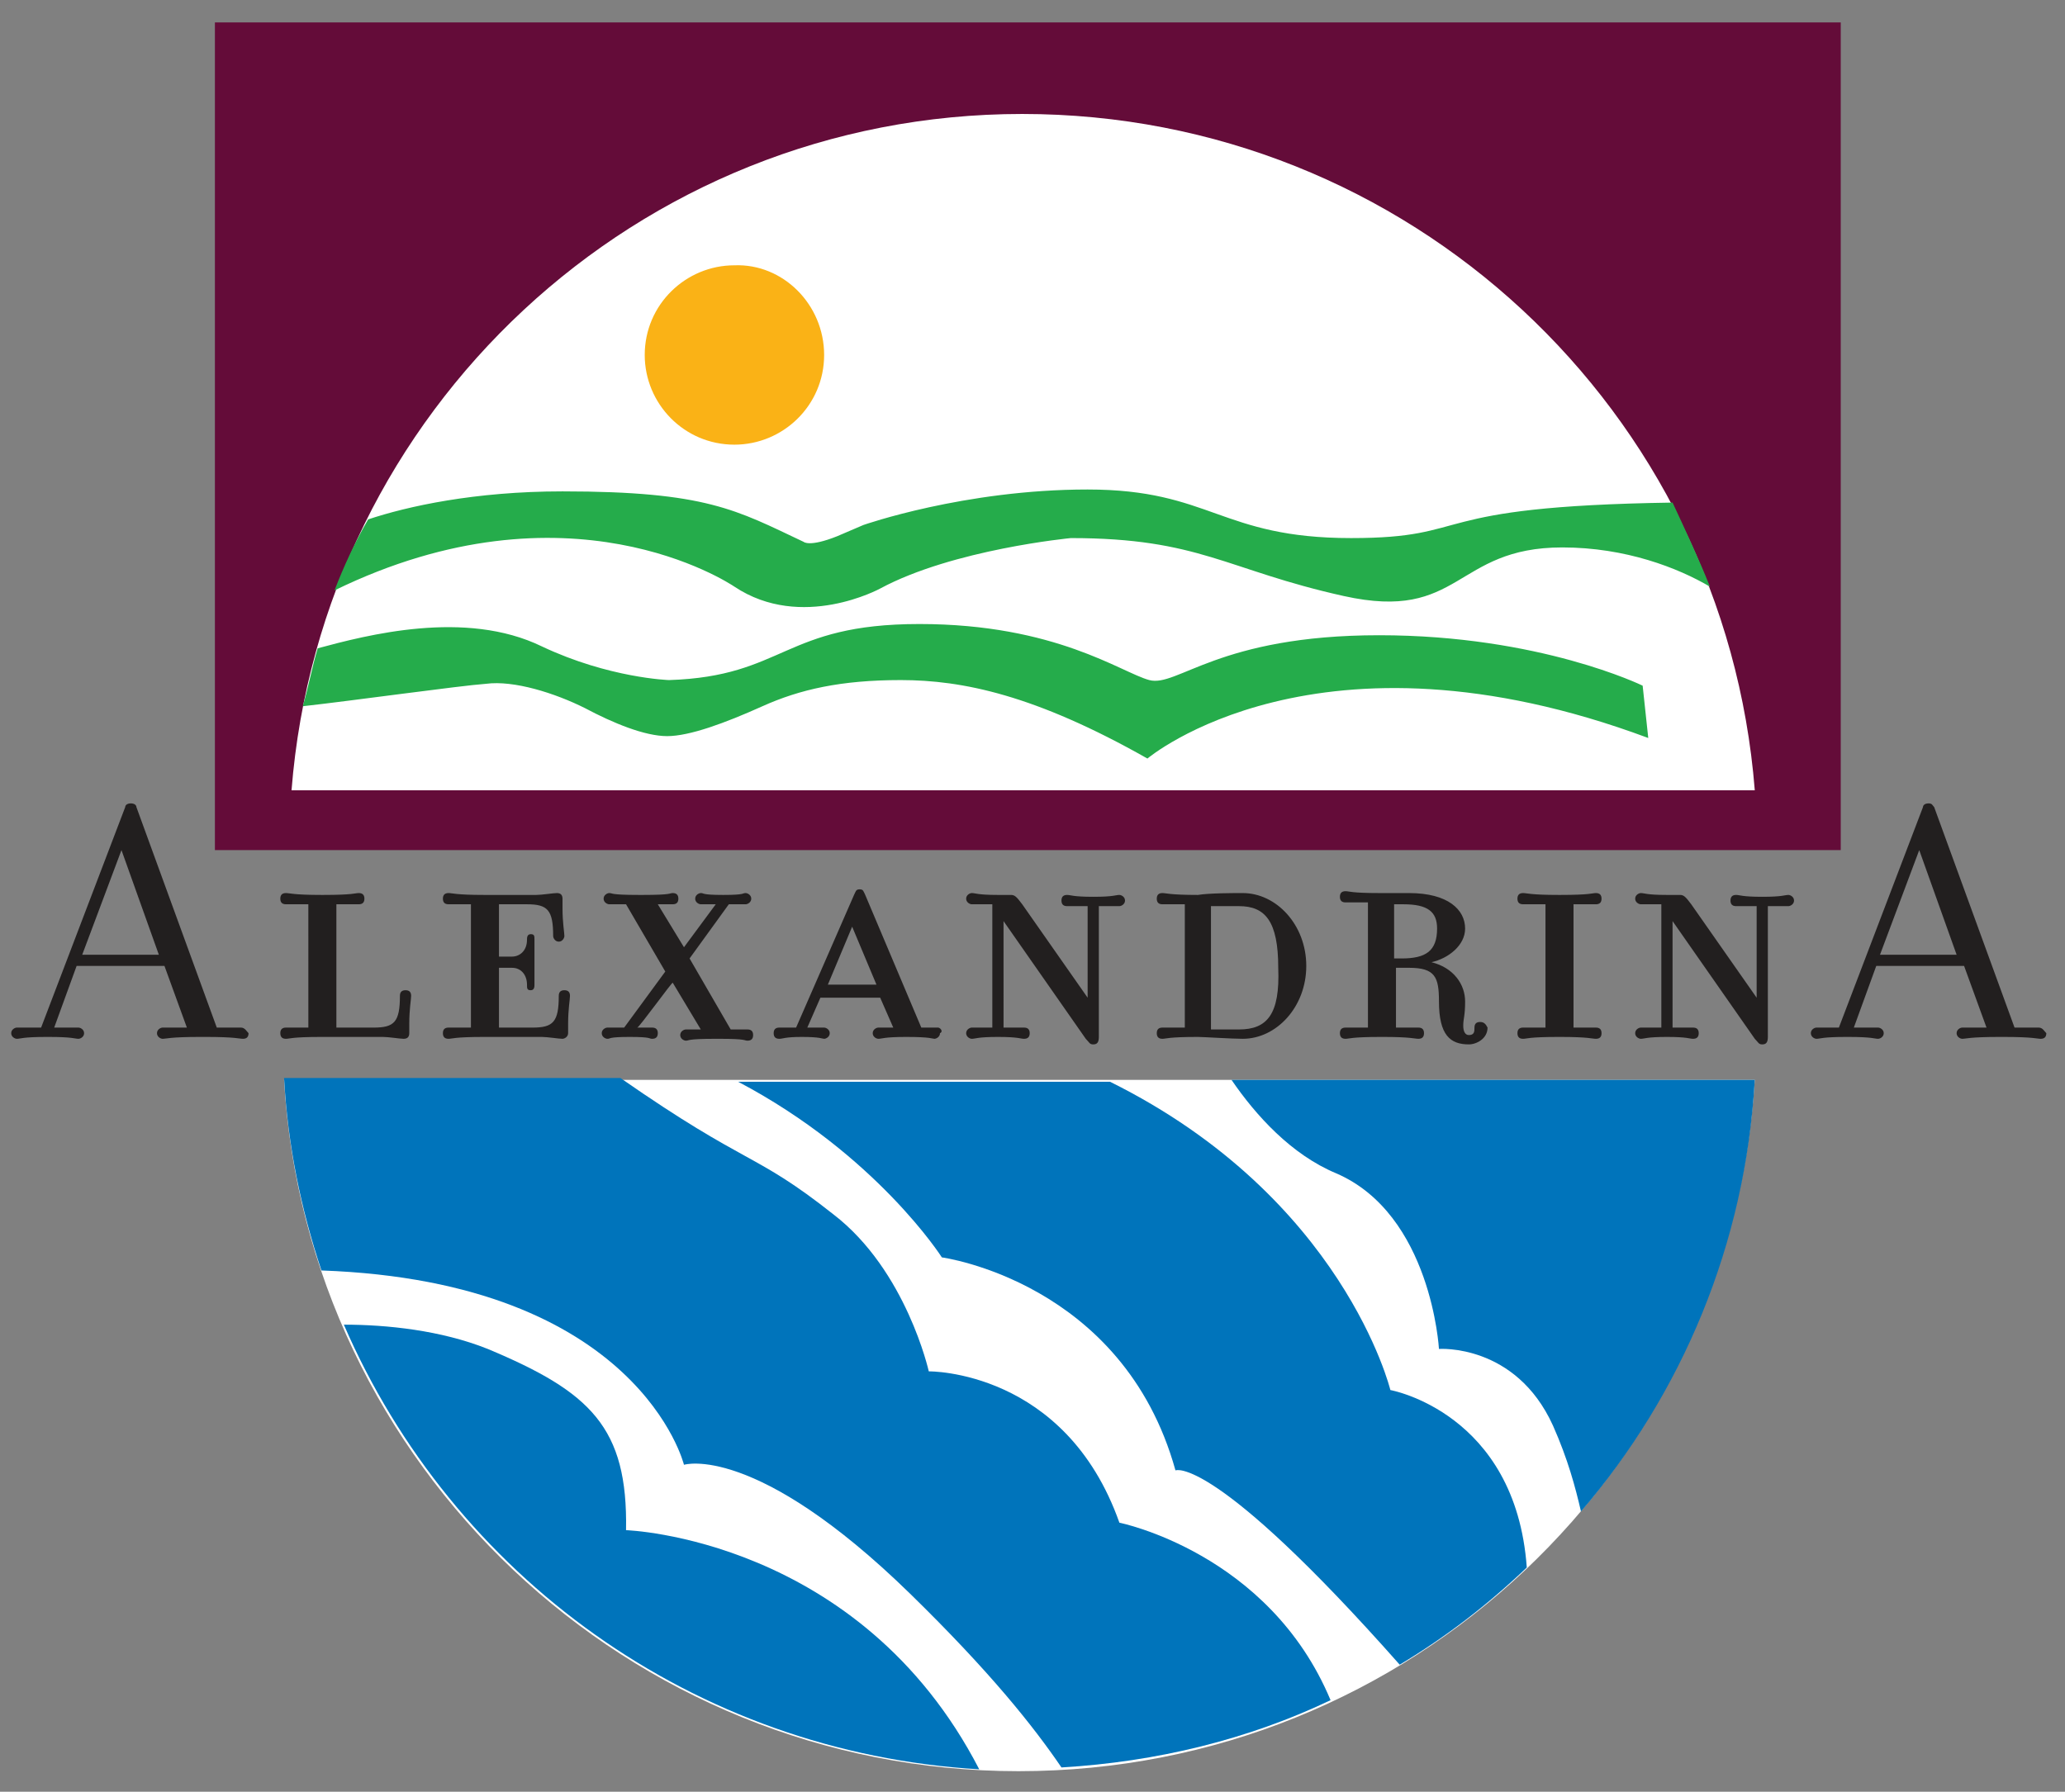
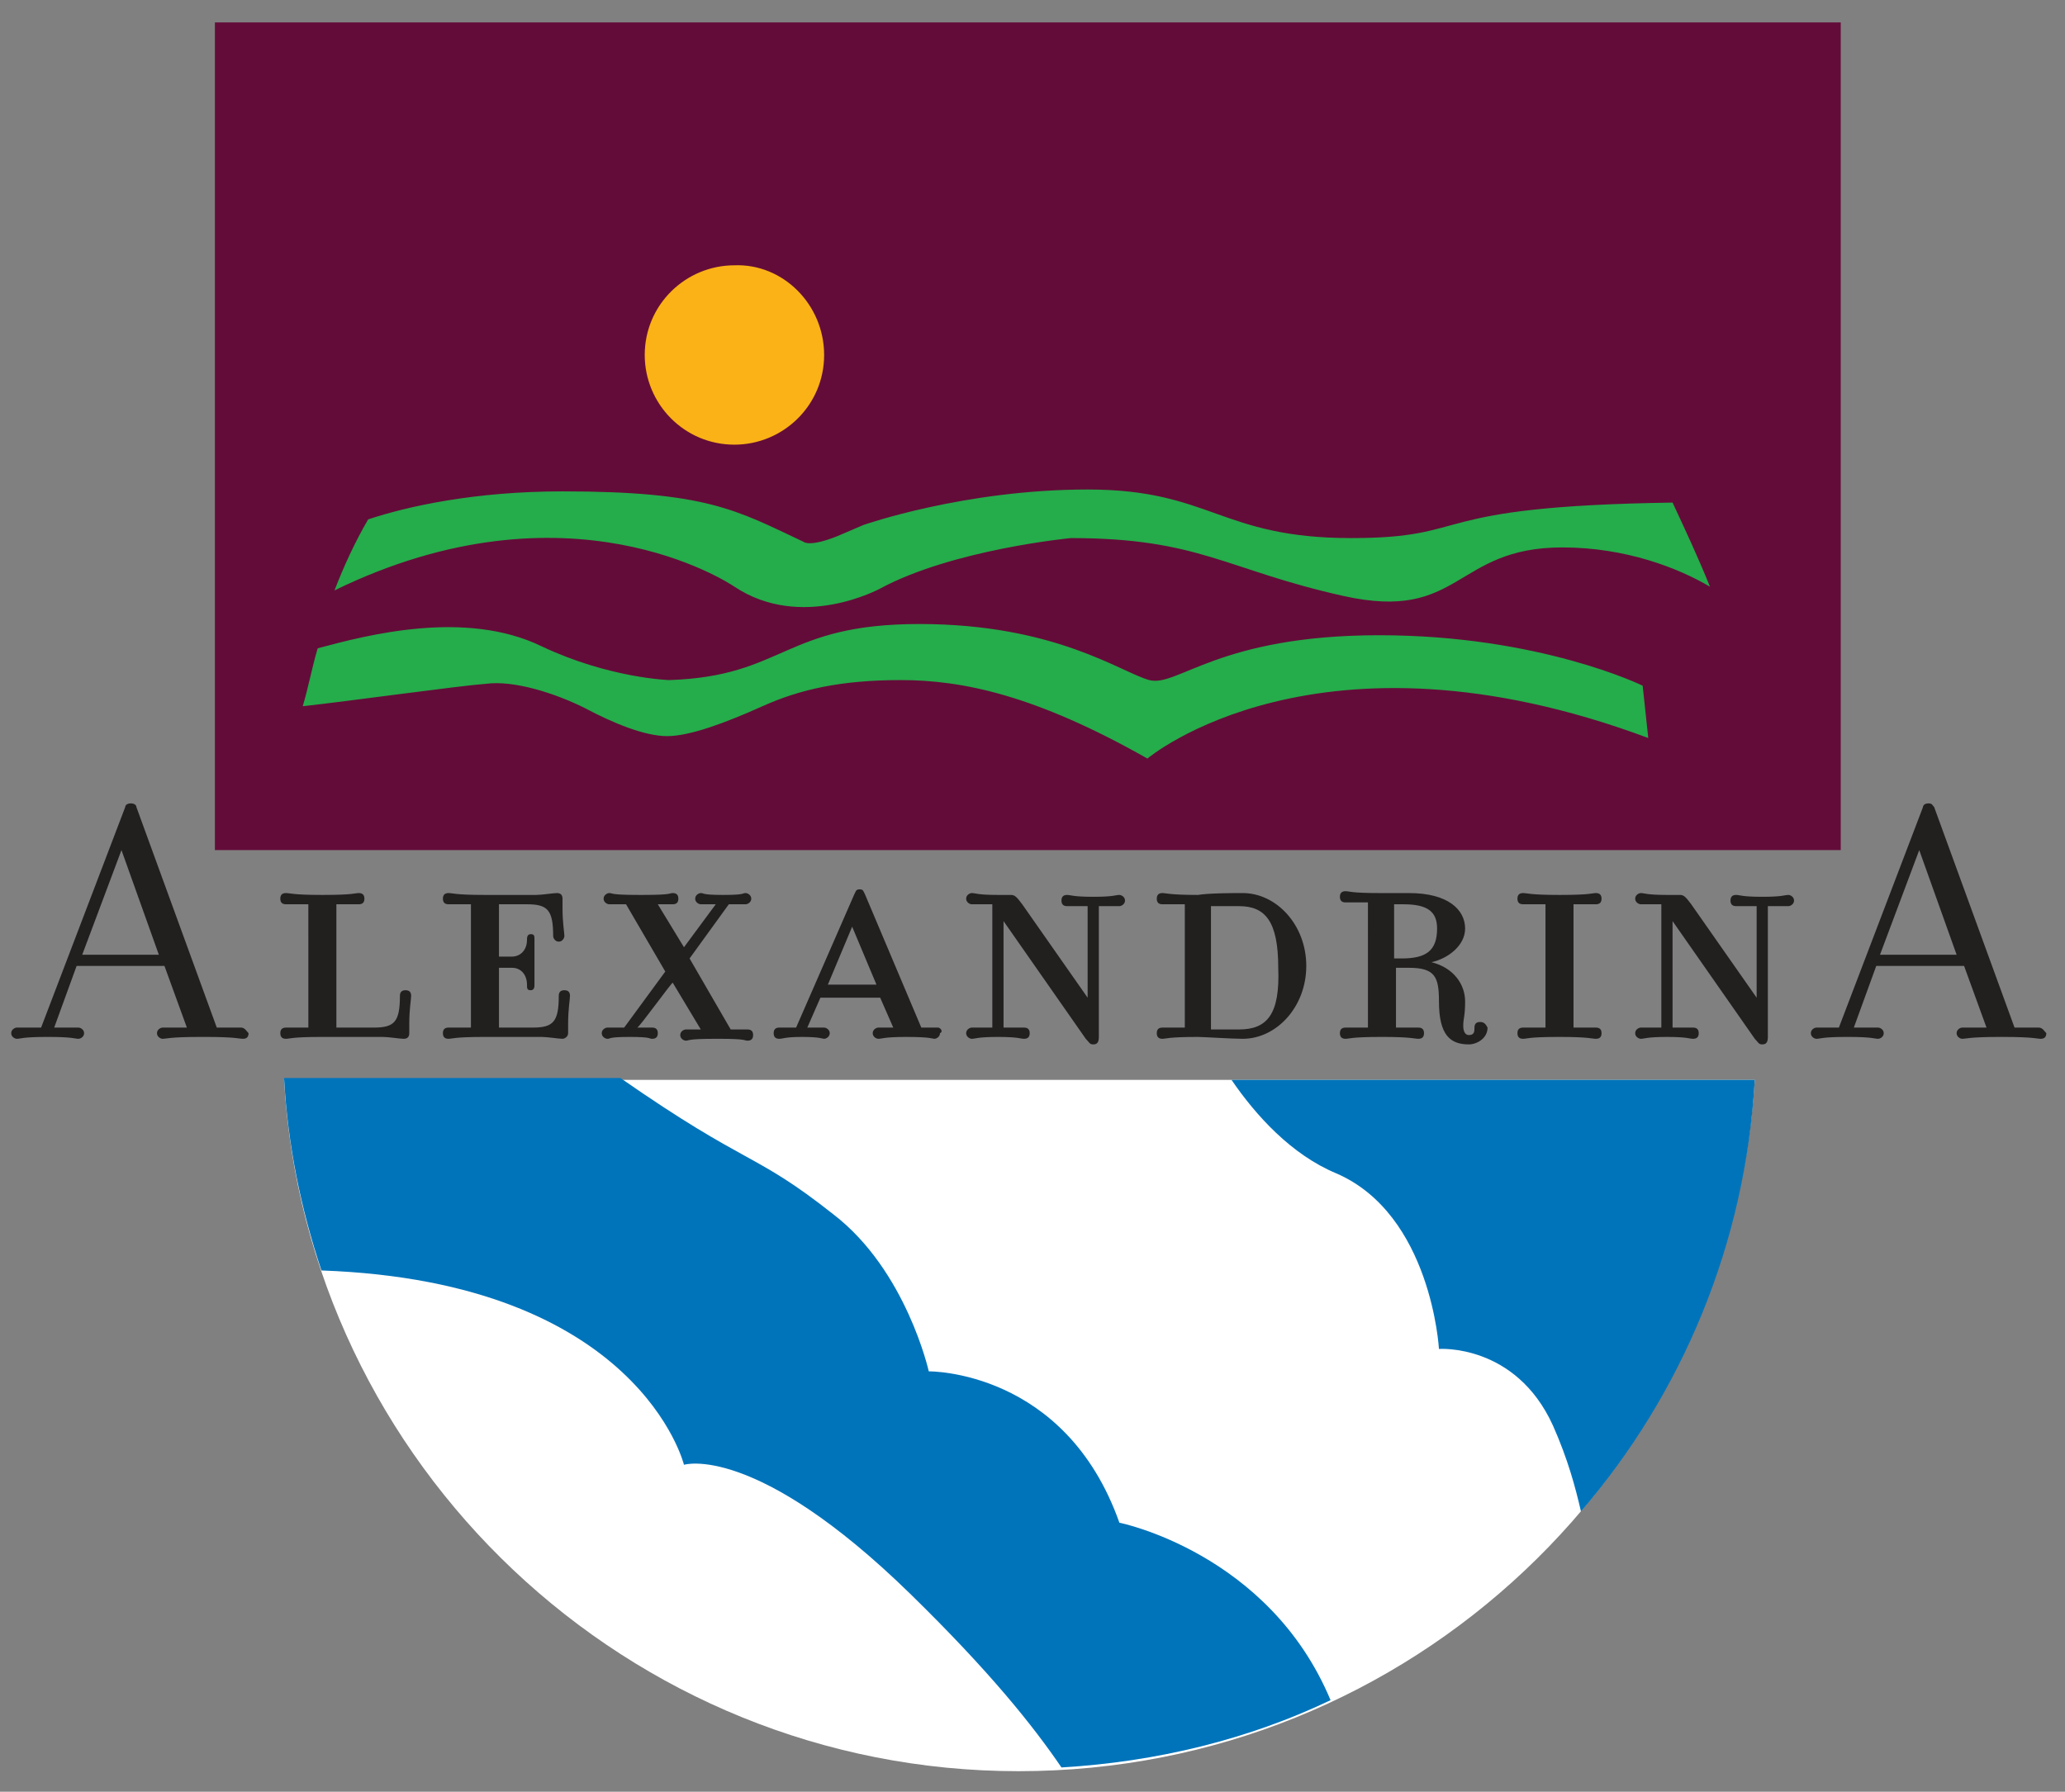
<svg xmlns="http://www.w3.org/2000/svg" id="Layer_1" x="0px" y="0px" viewBox="0 0 110.5 95.9" style="enable-background:new 0 0 110.5 95.9;" xml:space="preserve">
  <rect x="0" y="0" width="110.5" height="95.9" fill="#808080" stroke="none" />
  <style type="text/css">
	.st0{fill:#FFFFFF;}
	.st1{fill:#640C39;}
	.st2{fill:#FAB216;}
	.st3{fill:#25AC4B;}
	.st4{fill:#0074BB;}
	.st5{fill:#221F1F;}
</style>
  <g>
    <g>
      <path class="st0" d="M54.5,94.8c21,0,38.1-16.3,39.4-37H15.2C16.4,78.4,33.6,94.8,54.5,94.8" />
    </g>
    <rect x="11.5" y="1.2" class="st1" width="87" height="44.3" />
    <g>
-       <path class="st0" d="M54.7,6.1C34.1,6.1,17.2,22,15.6,42.3h78.3C92.3,22,75.4,6.1,54.7,6.1" />
      <path class="st2" d="M44.1,19c0,2.7-2.2,4.8-4.8,4.8c-2.7,0-4.8-2.2-4.8-4.8c0-2.7,2.2-4.8,4.8-4.8C41.9,14.1,44.1,16.3,44.1,19" />
      <path class="st3" d="M17.9,31.6c12.5-6.1,21.1-0.4,21.4-0.2c3.6,2.4,7.8,0.1,7.8,0.1c3.9-2.1,10.2-2.7,10.2-2.7    c6.9,0,8.3,1.7,14.6,3.1c6.3,1.4,5.9-2.6,11.7-2.6c3.4,0,6.2,1.1,7.9,2.1c-0.6-1.5-1.3-3-2-4.5C76,27.1,79,28.8,72.3,28.8    c-7,0-7.5-2.6-14.1-2.6c-6.6,0-12,1.9-12,1.9l-1.4,0.6C43.3,29.3,43,29,43,29c-3.6-1.7-5.2-2.7-12.9-2.7c-4.7,0-8.3,0.8-10.4,1.5    C19,29,18.4,30.3,17.9,31.6" />
      <path class="st3" d="M26,36.6c1.5-0.2,3.7,0.5,5.3,1.3c1.5,0.8,3.2,1.5,4.4,1.5c1.2,0,3.1-0.7,5.1-1.6c2-0.9,4.2-1.4,7.4-1.4    c3.3,0,7.2,0.8,13.2,4.2c0,0,9.1-7.7,26.8-1.1l-0.3-2.8c0,0-5.5-2.7-14.1-2.7c-8.6,0-10.8,2.8-12.3,2.4c-1.5-0.4-5-3-12.3-3    c-7.3,0-7.2,2.8-13.4,3c0,0-3.2-0.1-6.8-1.8c-4.1-2-9.4-0.6-12,0.1c-0.3,1-0.5,2.1-0.8,3.1C18.9,37.5,24.6,36.7,26,36.6" />
      <path class="st4" d="M65.9,57.8c1.3,1.9,3.2,4,5.6,5c5.1,2.2,5.5,9.4,5.5,9.4s4.1-0.3,6.1,4.1c0.8,1.8,1.2,3.3,1.5,4.6    c5.4-6.3,8.8-14.3,9.3-23.1H65.9z" />
-       <path class="st4" d="M74.4,74.4c0,0-2.5-10.3-15-16.5H39.5c7.4,3.9,10.9,9.4,10.9,9.4s9.7,1.3,12.5,11.4c0,0,2-0.9,12,10.4    c2.5-1.5,4.7-3.2,6.8-5.2C81.1,75.6,74.4,74.4,74.4,74.4" />
-       <path class="st4" d="M33.5,81.9c0.1-5.5-1.9-7.4-7.4-9.7c-2.5-1-5.4-1.3-7.7-1.3c5.8,13.4,18.7,22.9,34,23.8    C46,82.3,33.5,81.9,33.5,81.9" />
      <path class="st4" d="M36.6,78.4c0,0,3.8-1.2,12.1,6.9c4.3,4.2,6.6,7.1,8.1,9.3c5.1-0.3,10-1.5,14.4-3.6    c-3.3-7.9-11.3-9.5-11.3-9.5c-2.9-8.2-10.2-8.1-10.2-8.1s-1.2-5.4-5.1-8.4c-4.3-3.4-4.5-2.5-11.4-7.3h-18c0.2,3.6,0.9,7,2,10.3    C34.2,68.6,36.6,78.4,36.6,78.4" />
      <path class="st5" d="M4.4,51.1l2.1-5.6l2,5.6H4.4z M12.9,55c-0.2,0-0.4,0-1.3,0L7.3,43.2C7.3,43.1,7.2,43,7,43    c-0.2,0-0.3,0.1-0.3,0.2L2.2,55H2c-0.9,0-0.9,0-1.1,0c-0.1,0-0.3,0.1-0.3,0.3c0,0.2,0.2,0.3,0.3,0.3c0.2,0,0.3-0.1,1.6-0.1h0.1    c1.3,0,1.4,0.1,1.6,0.1c0.1,0,0.3-0.1,0.3-0.3c0-0.2-0.2-0.3-0.3-0.3C4,55,4,55,3.1,55H2.9l1.2-3.3h4.7L10,55c-0.9,0-1.1,0-1.3,0    c-0.1,0-0.3,0.1-0.3,0.3c0,0.2,0.2,0.3,0.3,0.3c0.2,0,0.4-0.1,2-0.1H11c1.6,0,1.8,0.1,2,0.1c0.2,0,0.3-0.1,0.3-0.3    C13.2,55.2,13.1,55,12.9,55 M18,55.1v-6.7c0.9,0,1,0,1.2,0c0.2,0,0.3-0.1,0.3-0.3c0-0.2-0.1-0.3-0.3-0.3c-0.2,0-0.3,0.1-1.9,0.1    h-0.1c-1.5,0-1.7-0.1-1.9-0.1c-0.2,0-0.3,0.1-0.3,0.3c0,0.2,0.1,0.3,0.3,0.3c0.2,0,0.3,0,1.2,0V55c-0.9,0-1,0-1.2,0    c-0.2,0-0.3,0.1-0.3,0.3c0,0.2,0.1,0.3,0.3,0.3c0.2,0,0.3-0.1,1.9-0.1l3.3,0c0.3,0,0.9,0.1,1.1,0.1c0.2,0,0.3-0.1,0.3-0.3v-0.5    c0-0.8,0.1-1.3,0.1-1.5c0-0.2-0.1-0.3-0.3-0.3c-0.2,0-0.3,0.1-0.3,0.3c0,1.4-0.3,1.7-1.4,1.7H18z M26.7,51.3v-2.9h1.5    c1.1,0,1.4,0.3,1.4,1.7c0,0.1,0.1,0.3,0.3,0.3c0.2,0,0.3-0.2,0.3-0.3c0-0.2-0.1-0.7-0.1-1.5v-0.5c0-0.2-0.1-0.3-0.3-0.3    c-0.2,0-0.8,0.1-1.1,0.1l-2.8,0c-1.5,0-1.7-0.1-1.9-0.1c-0.2,0-0.3,0.1-0.3,0.3c0,0.2,0.1,0.3,0.3,0.3c0.2,0,0.3,0,1.2,0V55    c-0.9,0-1,0-1.2,0c-0.2,0-0.3,0.1-0.3,0.3c0,0.2,0.1,0.3,0.3,0.3c0.2,0,0.3-0.1,1.9-0.1l3.1,0c0.3,0,0.9,0.1,1.1,0.1    c0.1,0,0.3-0.1,0.3-0.3v-0.5c0-0.8,0.1-1.3,0.1-1.5c0-0.2-0.1-0.3-0.3-0.3c-0.2,0-0.3,0.1-0.3,0.3c0,1.4-0.3,1.7-1.4,1.7h-1.8    v-3.2h0.7c0.5,0,0.8,0.4,0.8,0.9c0,0.2,0,0.3,0.2,0.3c0.2,0,0.2-0.2,0.2-0.3c0-0.2,0-0.4,0-1.1v-0.2c0-0.7,0-0.9,0-1.1    c0-0.2,0-0.3-0.2-0.3c-0.2,0-0.2,0.2-0.2,0.3c0,0.6-0.4,0.9-0.8,0.9H26.7z M36,52.6l1.5,2.5c-0.4,0-0.6,0-0.8,0    c-0.1,0-0.3,0.1-0.3,0.3c0,0.2,0.2,0.3,0.3,0.3c0.2,0,0-0.1,1.6-0.1h0.2c1.5,0,1.3,0.1,1.5,0.1c0.2,0,0.3-0.1,0.3-0.3    c0-0.2-0.1-0.3-0.3-0.3c-0.2,0-0.4,0-0.9,0l-2.2-3.8l2.1-2.9c0.5,0,0.7,0,0.9,0c0.1,0,0.3-0.1,0.3-0.3c0-0.2-0.2-0.3-0.3-0.3    c-0.2,0,0,0.1-1.2,0.1c-1.2,0-1-0.1-1.2-0.1c-0.1,0-0.3,0.1-0.3,0.3c0,0.2,0.2,0.3,0.3,0.3c0.2,0,0.3,0,0.8,0l-1.7,2.3    c0,0-1.4-2.3-1.4-2.3c0.5,0,0.6,0,0.8,0c0.2,0,0.3-0.1,0.3-0.3c0-0.2-0.1-0.3-0.3-0.3c-0.2,0,0,0.1-1.6,0.1h-0.2    c-1.6,0-1.4-0.1-1.6-0.1c-0.1,0-0.3,0.1-0.3,0.3c0,0.2,0.2,0.3,0.3,0.3c0.2,0,0.5,0,0.9,0l2.1,3.6L33.4,55c-0.5,0-0.7,0-0.9,0    c-0.1,0-0.3,0.1-0.3,0.3c0,0.2,0.2,0.3,0.3,0.3c0.2,0,0-0.1,1.2-0.1c1.2,0,1,0.1,1.2,0.1c0.2,0,0.3-0.1,0.3-0.3    c0-0.2-0.1-0.3-0.3-0.3c-0.2,0-0.4,0-0.8,0C34.2,55,36,52.5,36,52.6 M44.3,52.7l1.3-3.1l1.3,3.1H44.3z M50.2,55    c-0.2,0-0.2,0-0.9,0l-3-7.1c-0.1-0.2-0.1-0.3-0.3-0.3c-0.2,0-0.2,0.1-0.3,0.3L42.6,55c-0.5,0-0.7,0-0.9,0c-0.2,0-0.3,0.1-0.3,0.3    c0,0.2,0.1,0.3,0.3,0.3c0.2,0,0.3-0.1,1.2-0.1c1,0,1.1,0.1,1.2,0.1c0.1,0,0.3-0.1,0.3-0.3c0-0.2-0.2-0.3-0.3-0.3    c-0.2,0-0.4,0-0.9,0l0.7-1.6h3.2l0.7,1.6c-0.6,0-0.6,0-0.8,0c-0.1,0-0.3,0.1-0.3,0.3c0,0.2,0.2,0.3,0.3,0.3c0.2,0,0.3-0.1,1.5-0.1    h0c1.3,0,1.4,0.1,1.5,0.1c0.1,0,0.3-0.1,0.3-0.3C50.5,55.2,50.3,55,50.2,55 M53.7,49.3l4.4,6.3c0.2,0.2,0.2,0.3,0.4,0.3    c0.2,0,0.3-0.1,0.3-0.4v-7c0.8,0,0.9,0,1.1,0c0.1,0,0.3-0.1,0.3-0.3c0-0.2-0.2-0.3-0.3-0.3c-0.2,0-0.3,0.1-1.4,0.1h0    c-1.1,0-1.2-0.1-1.4-0.1c-0.2,0-0.3,0.1-0.3,0.3c0,0.2,0.1,0.3,0.3,0.3c0.2,0,0.3,0,1.1,0v4.9l-3.5-5c-0.3-0.4-0.4-0.5-0.6-0.5    c-0.1,0-0.3,0-0.5,0h-0.2c-1.1,0-1.2-0.1-1.4-0.1c-0.1,0-0.3,0.1-0.3,0.3c0,0.2,0.2,0.3,0.3,0.3c0.2,0,0.3,0,1.1,0V55    c-0.8,0-0.9,0-1.1,0c-0.1,0-0.3,0.1-0.3,0.3c0,0.2,0.2,0.3,0.3,0.3c0.2,0,0.3-0.1,1.4-0.1h0c1.1,0,1.2,0.1,1.4,0.1    c0.2,0,0.3-0.1,0.3-0.3c0-0.2-0.1-0.3-0.3-0.3c-0.2,0-0.3,0-1.1,0V49.3z M66.3,55.1c-0.9,0-1.5,0-1.5,0v-6.6c0,0,0.7,0,1.5,0    c1.4,0,2.1,0.8,2.1,3.3C68.5,54.3,67.8,55.1,66.3,55.1 M66.5,47.8c-0.5,0-1.8,0-2.4,0.1c-1.5,0-1.7-0.1-1.9-0.1    c-0.2,0-0.3,0.1-0.3,0.3c0,0.2,0.1,0.3,0.3,0.3c0.2,0,0.3,0,1.2,0V55c-0.9,0-1,0-1.2,0c-0.2,0-0.3,0.1-0.3,0.3    c0,0.2,0.1,0.3,0.3,0.3c0.2,0,0.3-0.1,1.9-0.1c0.3,0,1.8,0.1,2.4,0.1c1.8,0,3.4-1.7,3.4-3.9C69.9,49.5,68.3,47.8,66.5,47.8     M75,51.3h-0.4v-2.9h0.5c1.3,0,1.8,0.4,1.8,1.3C76.9,50.9,76.3,51.3,75,51.3 M79.2,54.7c-0.2,0-0.3,0.1-0.3,0.3    c0,0.2,0,0.4-0.3,0.4c-0.2,0-0.3-0.2-0.3-0.5c0-0.4,0.1-0.5,0.1-1.3c0-0.9-0.6-1.8-1.8-2.1c0.9-0.2,1.8-0.9,1.8-1.8    c0-1-0.9-1.9-3-1.9c-0.5,0-1.2,0-1.6,0c-1.5,0-1.6-0.1-1.8-0.1c-0.2,0-0.3,0.1-0.3,0.3c0,0.2,0.1,0.3,0.3,0.3c0.2,0,0.3,0,1.2,0    V55c-0.9,0-1,0-1.2,0c-0.2,0-0.3,0.1-0.3,0.3c0,0.2,0.1,0.3,0.3,0.3c0.2,0,0.3-0.1,1.9-0.1H74c1.5,0,1.7,0.1,1.9,0.1    c0.2,0,0.3-0.1,0.3-0.3c0-0.2-0.1-0.3-0.3-0.3c-0.2,0-0.3,0-1.2,0v-3.2h0.7c1.4,0,1.6,0.5,1.6,1.8c0,1.8,0.6,2.3,1.6,2.3    c0.4,0,1-0.3,1-0.9C79.5,54.8,79.4,54.7,79.2,54.7 M84.2,55v-6.6c0.9,0,1,0,1.2,0c0.2,0,0.3-0.1,0.3-0.3c0-0.2-0.1-0.3-0.3-0.3    c-0.2,0-0.3,0.1-1.9,0.1h-0.1c-1.5,0-1.7-0.1-1.9-0.1c-0.2,0-0.3,0.1-0.3,0.3c0,0.2,0.1,0.3,0.3,0.3c0.2,0,0.3,0,1.2,0V55    c-0.9,0-1,0-1.2,0c-0.2,0-0.3,0.1-0.3,0.3c0,0.2,0.1,0.3,0.3,0.3c0.2,0,0.3-0.1,1.9-0.1h0.1c1.5,0,1.7,0.1,1.9,0.1    c0.2,0,0.3-0.1,0.3-0.3c0-0.2-0.1-0.3-0.3-0.3C85.2,55,85.1,55,84.2,55 M89.5,49.3l4.4,6.3c0.2,0.2,0.2,0.3,0.4,0.3    c0.2,0,0.3-0.1,0.3-0.4v-7c0.8,0,0.9,0,1.1,0c0.1,0,0.3-0.1,0.3-0.3c0-0.2-0.2-0.3-0.3-0.3c-0.2,0-0.3,0.1-1.4,0.1h0    c-1.1,0-1.2-0.1-1.4-0.1c-0.2,0-0.3,0.1-0.3,0.3c0,0.2,0.1,0.3,0.3,0.3c0.2,0,0.3,0,1.1,0v4.9l-3.5-5c-0.3-0.4-0.4-0.5-0.6-0.5    c-0.1,0-0.3,0-0.5,0h-0.2c-1.1,0-1.2-0.1-1.4-0.1c-0.1,0-0.3,0.1-0.3,0.3c0,0.2,0.2,0.3,0.3,0.3c0.2,0,0.3,0,1.1,0V55    c-0.8,0-0.9,0-1.1,0c-0.1,0-0.3,0.1-0.3,0.3c0,0.2,0.2,0.3,0.3,0.3c0.2,0,0.3-0.1,1.4-0.1h0c1.1,0,1.2,0.1,1.4,0.1    c0.2,0,0.3-0.1,0.3-0.3c0-0.2-0.1-0.3-0.3-0.3c-0.2,0-0.3,0-1.1,0V49.3z M100.6,51.1l2.1-5.6l2,5.6H100.6z M109.1,55    c-0.2,0-0.4,0-1.3,0l-4.3-11.8c-0.1-0.1-0.1-0.2-0.3-0.2c-0.2,0-0.3,0.1-0.3,0.2L98.4,55h-0.1c-0.9,0-0.9,0-1.1,0    c-0.1,0-0.3,0.1-0.3,0.3c0,0.2,0.2,0.3,0.3,0.3c0.2,0,0.3-0.1,1.6-0.1h0.1c1.3,0,1.4,0.1,1.6,0.1c0.1,0,0.3-0.1,0.3-0.3    c0-0.2-0.2-0.3-0.3-0.3c-0.2,0-0.3,0-1.2,0h-0.1l1.2-3.3h4.7l1.2,3.3c-0.9,0-1.1,0-1.3,0c-0.1,0-0.3,0.1-0.3,0.3    c0,0.2,0.2,0.3,0.3,0.3c0.2,0,0.4-0.1,2-0.1h0.2c1.6,0,1.8,0.1,2,0.1c0.2,0,0.3-0.1,0.3-0.3C109.4,55.2,109.3,55,109.1,55" />
    </g>
  </g>
</svg>